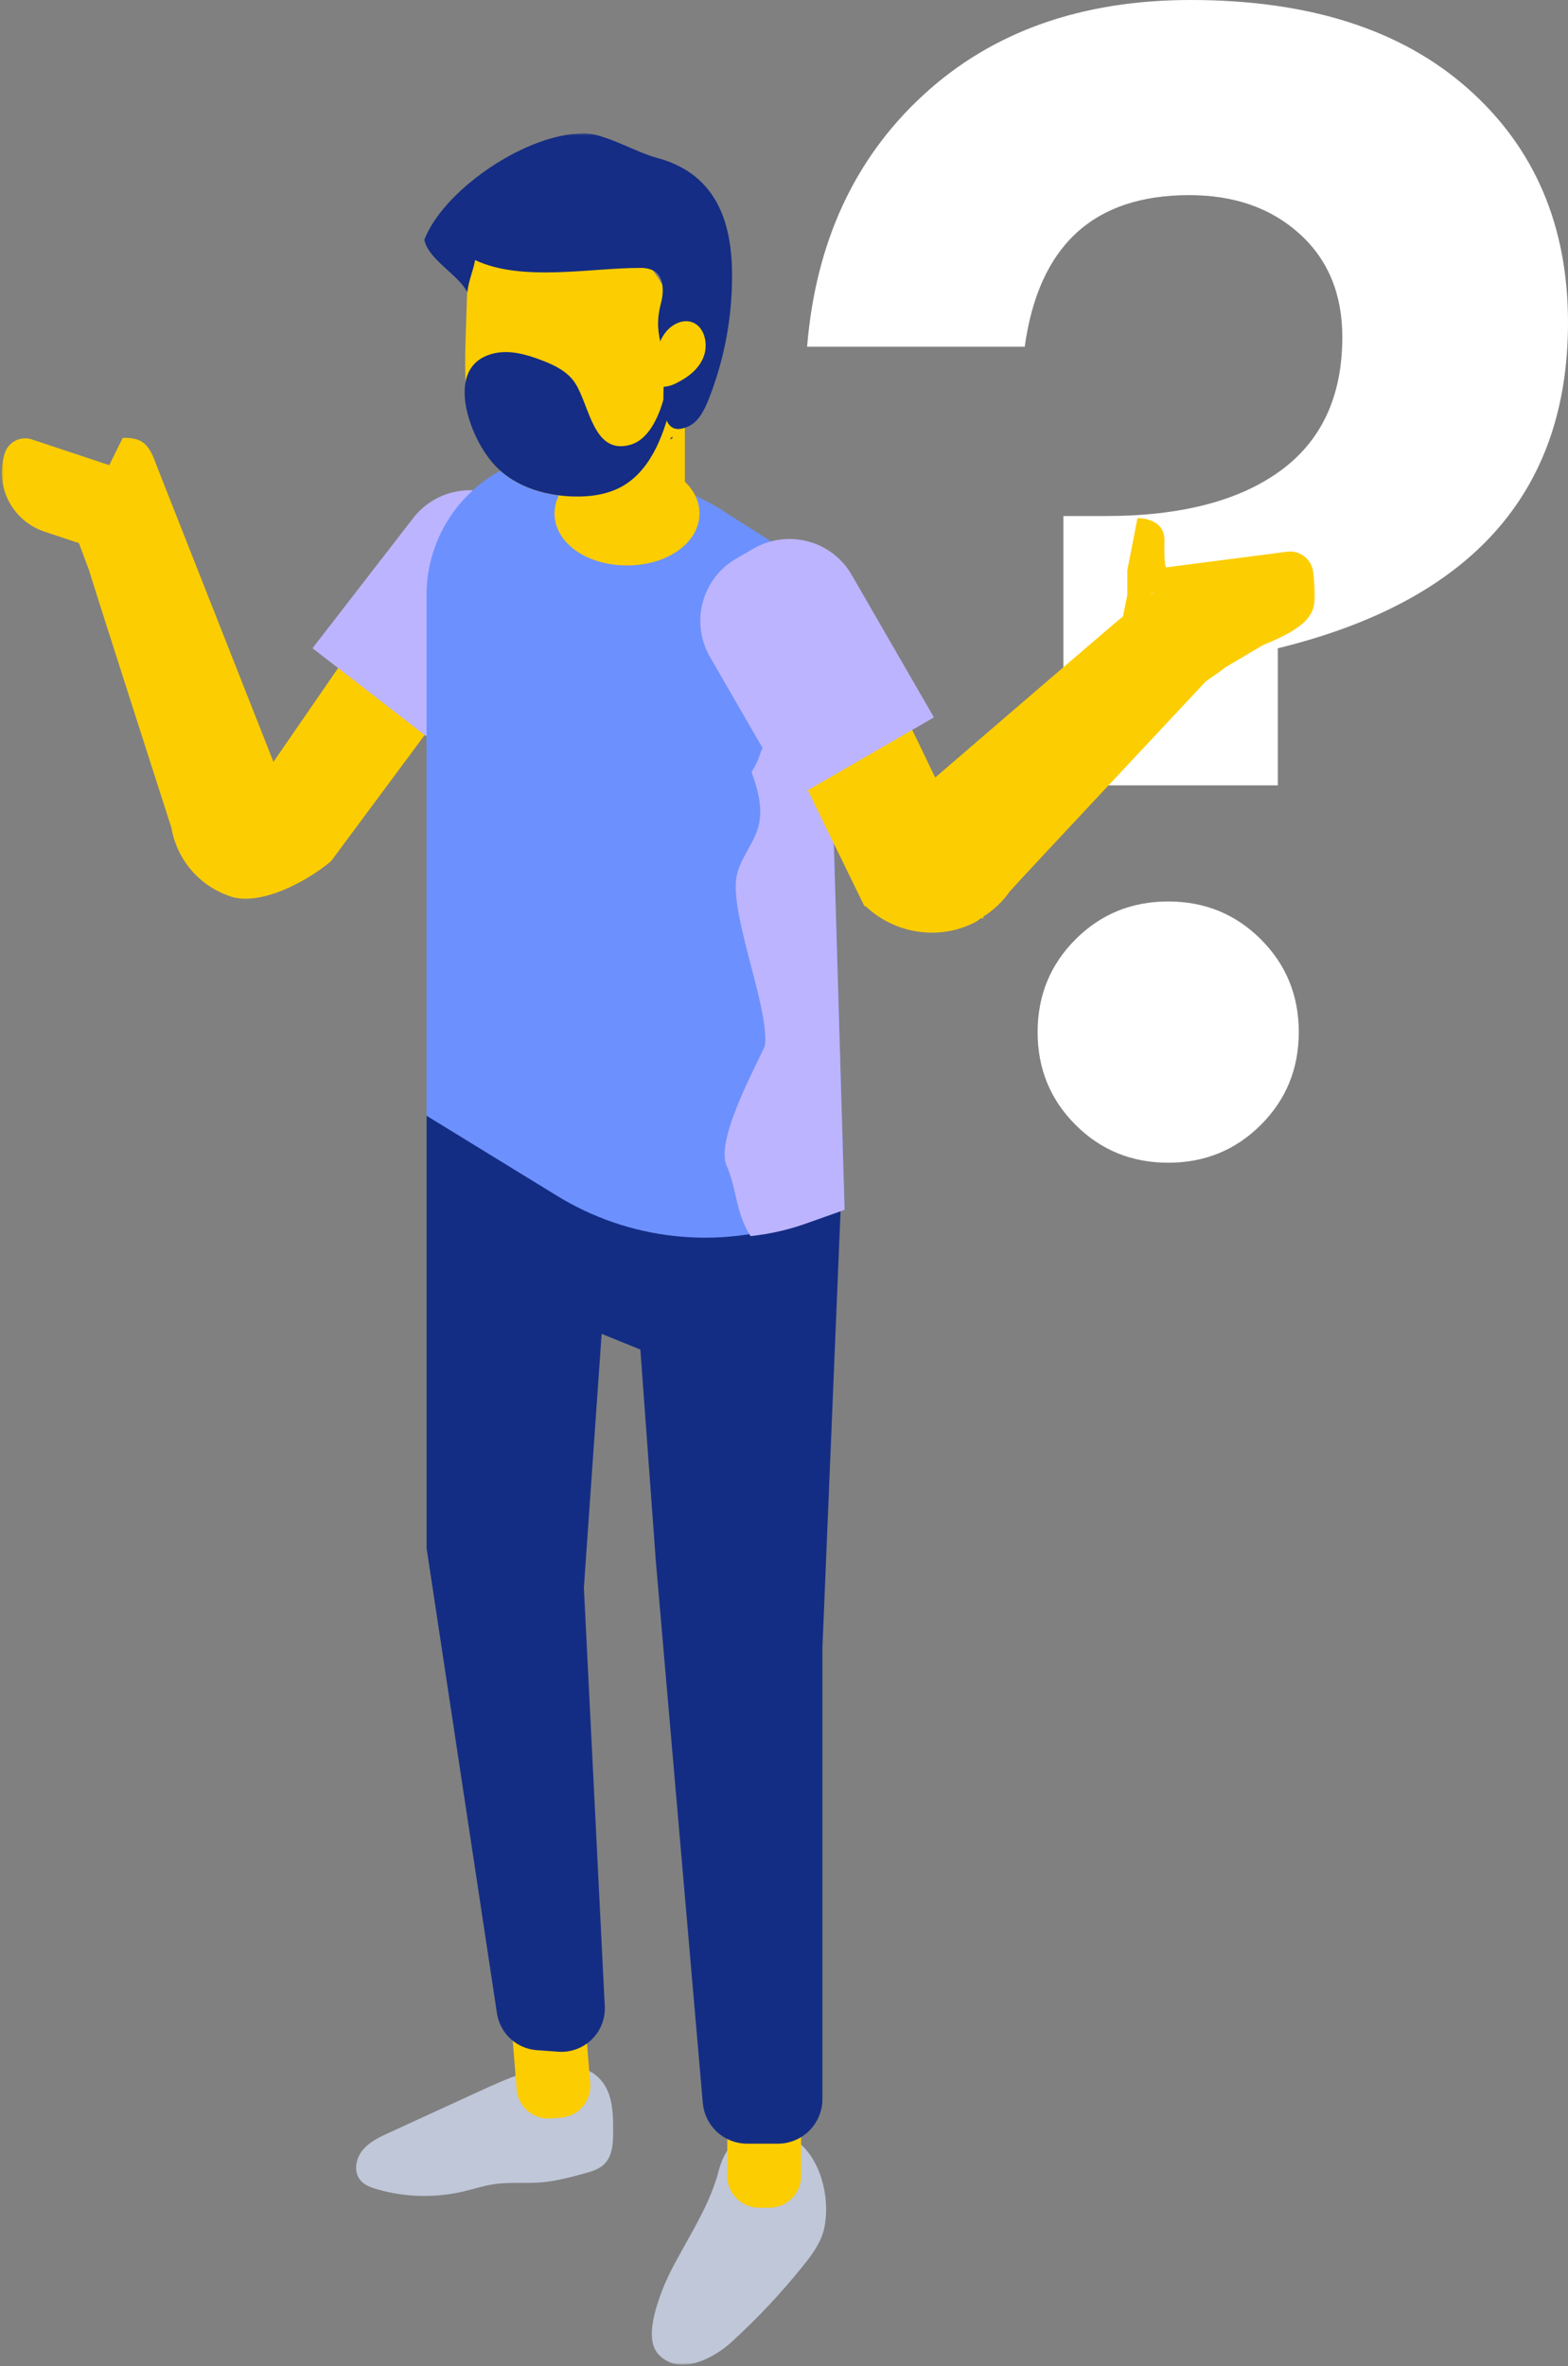
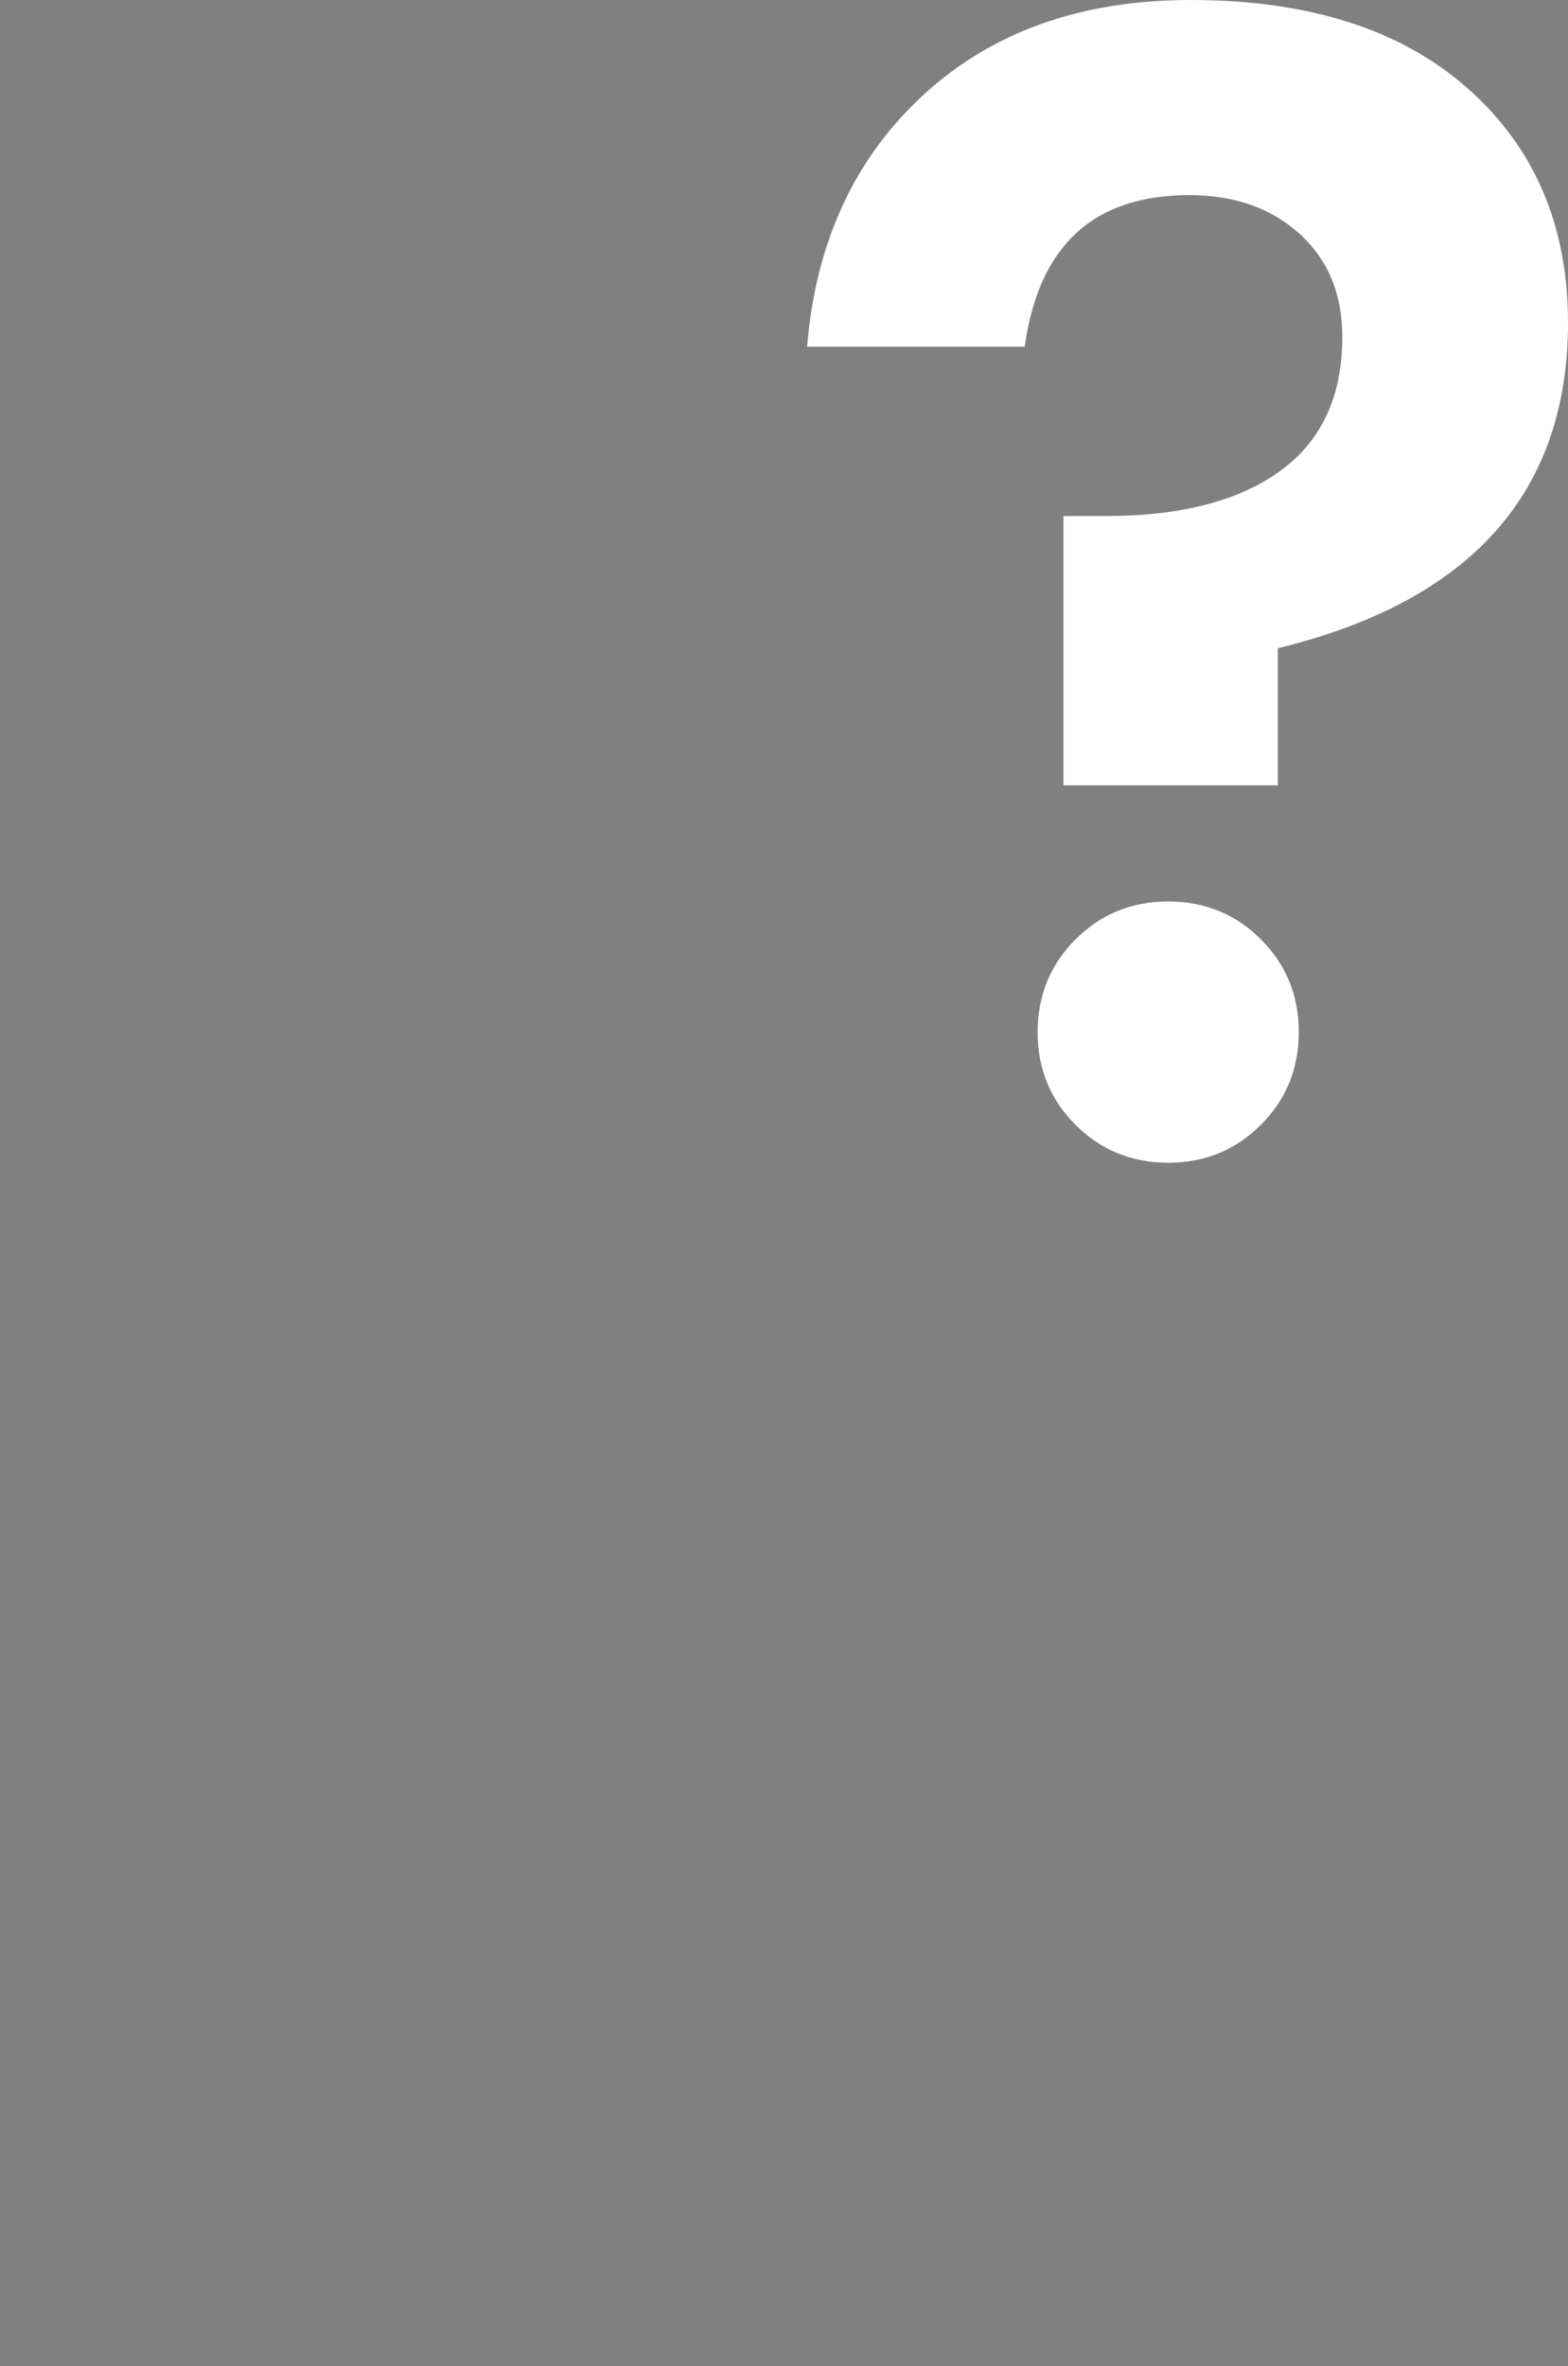
<svg xmlns="http://www.w3.org/2000/svg" width="643" height="970" viewBox="0 0 643 970" fill="none">
  <rect x="0" y="0" width="643" height="970" fill="#808080" stroke="none" />
  <path d="M479.053 476.639C494.037 476.639 506.708 471.461 517.065 461.104C527.421 450.747 532.6 438.076 532.601 423.09C532.601 408.105 527.422 395.435 517.066 385.078C506.709 374.721 494.038 369.543 479.054 369.543C464.069 369.543 451.398 374.721 441.042 385.078C430.685 395.435 425.505 408.105 425.501 423.09C425.501 438.075 430.679 450.745 441.036 461.102C451.392 471.459 464.065 476.638 479.053 476.639ZM524.006 321.946V265.754C603.336 246.363 643.001 201.85 643.001 132.216C643.001 92.549 629.338 60.597 602.014 36.359C574.689 12.121 536.787 0.001 488.308 0C443.354 0 406.775 13 378.569 39C350.363 65 334.497 99.377 330.971 142.132H420.217C425.946 100.704 448.423 79.99 487.647 79.99C506.157 79.99 521.251 85.279 532.931 95.856C544.61 106.433 550.45 120.536 550.45 138.165C550.45 162.404 541.966 180.694 524.998 193.035C508.03 205.376 484.121 211.546 453.271 211.545H436.083V321.945L524.006 321.946Z" fill="white" />
  <mask id="mask0_14_3" style="mask-type:luminance" maskUnits="userSpaceOnUse" x="0" y="54" width="540" height="916">
-     <path d="M539.299 54.635H0.701V969.364H539.299V54.635Z" fill="white" />
-   </mask>
+     </mask>
  <g mask="url(#mask0_14_3)">
    <path d="M221.541 210.647C219.812 208.61 217.698 206.933 215.321 205.713C212.944 204.493 210.35 203.753 207.686 203.535C205.023 203.317 202.343 203.626 199.799 204.444C197.256 205.263 194.898 206.574 192.861 208.303L188.581 213.939C184.006 214.539 179.7 216.445 176.181 219.43L112.132 312.317L64.342 191.159C61.326 182.61 58.93 179.255 50.331 179.505L44.787 190.685L13.026 180.124C10.83 179.402 8.437 179.579 6.37 180.615C4.304 181.651 2.731 183.462 1.995 185.654C-0.116 192.077 0.399 199.074 3.429 205.119C6.458 211.163 11.756 215.764 18.165 217.916L32.373 222.643L36.692 234.257C36.531 234.481 70.28 339.31 70.28 339.31C71.325 345.466 73.955 351.245 77.91 356.077C81.865 360.909 87.009 364.629 92.837 366.871C93.403 367.095 93.969 367.319 94.537 367.503C106.757 371.572 125.943 361.354 135.779 353.003L207.531 256.34C211.227 253.221 213.894 249.058 215.182 244.397L219.198 239.327C221.235 237.598 222.912 235.484 224.133 233.107C225.353 230.73 226.093 228.136 226.311 225.473C226.528 222.809 226.219 220.129 225.401 217.585C224.583 215.042 223.272 212.684 221.542 210.647" fill="#FCCD00" />
    <path d="M181.234 306.813L128.154 265.729L169.436 212.385C171.802 209.326 174.748 206.764 178.104 204.843C181.461 202.923 185.163 201.683 188.999 201.194C192.835 200.705 196.73 200.976 200.461 201.993C204.192 203.009 207.686 204.751 210.744 207.118L217.244 212.161C220.303 214.527 222.866 217.472 224.786 220.829C226.706 224.186 227.946 227.888 228.435 231.724C228.924 235.56 228.653 239.455 227.637 243.186C226.62 246.917 224.879 250.411 222.511 253.469L181.234 306.813Z" fill="#BDB4FF" />
    <path d="M236.789 847.939C242.306 847.82 247.1 852.192 249.246 857.275C251.392 862.358 251.432 868.033 251.446 873.551C251.446 878.384 251.235 883.769 247.798 887.151C245.573 889.337 242.425 890.219 239.423 891.036C233.774 892.563 228.085 894.104 222.239 894.605C215.639 895.184 208.939 894.405 202.382 895.405C198.195 896.037 194.165 897.38 190.044 898.355C178.34 901.086 166.132 900.773 154.583 897.446C152.028 896.696 149.383 895.721 147.696 893.64C144.918 890.216 145.879 884.87 148.67 881.446C151.461 878.022 155.623 876.073 159.639 874.23C171.727 868.69 183.812 863.144 195.894 857.591C207.745 852.153 220.031 846.609 233.067 846.306C237.228 846.201 242.719 848.097 242.35 852.245L236.789 847.939Z" fill="#BFC7D8" />
    <path d="M225.899 868.428L230.139 868.086C233.577 867.803 236.762 866.167 238.993 863.538C241.225 860.908 242.322 857.5 242.042 854.062L239.818 826.567C239.537 823.128 237.902 819.941 235.272 817.706C232.643 815.472 229.234 814.373 225.794 814.65L221.554 815.006C218.118 815.286 214.934 816.92 212.703 819.547C210.471 822.175 209.375 825.581 209.654 829.017L211.879 856.512C212.161 859.951 213.796 863.138 216.425 865.373C219.055 867.607 222.464 868.706 225.903 868.429" fill="#FCCD00" />
    <path d="M284.444 913.858C282.153 918.045 279.769 922.18 277.544 926.341C275.177 930.537 273.105 934.893 271.344 939.377C268.908 946.066 264.312 959.116 270.093 965.199C278.784 974.351 292.979 966.516 300.037 960.037C310.562 950.414 320.338 940.003 329.281 928.895C333.126 924.128 336.918 919.006 338.09 913.014C341.711 894.614 330.94 868.532 308.357 874.642C300.114 876.867 296.598 882.661 294.636 890.167C292.463 898.516 288.592 906.267 284.444 913.856" fill="#BFC7D8" />
    <path d="M311.254 905.022H315.507C318.957 905.021 322.266 903.65 324.706 901.211C327.145 898.771 328.516 895.462 328.517 892.012V864.425C328.516 860.975 327.145 857.666 324.706 855.226C322.266 852.787 318.957 851.416 315.507 851.415H311.254C309.546 851.414 307.854 851.75 306.275 852.404C304.696 853.057 303.262 854.016 302.054 855.224C300.846 856.432 299.888 857.867 299.235 859.446C298.582 861.024 298.247 862.717 298.248 864.425V892.012C298.247 893.721 298.582 895.413 299.236 896.992C299.889 898.571 300.847 900.006 302.056 901.214C303.264 902.423 304.699 903.381 306.278 904.034C307.857 904.688 309.549 905.023 311.258 905.022" fill="#FCCD00" />
    <path d="M239.436 394.591L315.85 421.085L345.399 479.485L337.248 675.715V860.488C337.248 865.335 335.323 869.984 331.895 873.412C328.467 876.839 323.819 878.765 318.971 878.765H306.407C301.824 878.766 297.408 877.045 294.035 873.942C290.662 870.839 288.578 866.582 288.196 862.015L268.945 640.03L262.598 553.23L246.717 546.791L239.436 650.814L248.007 822.474C248.126 824.989 247.71 827.501 246.787 829.843C245.863 832.186 244.453 834.305 242.65 836.063C240.847 837.82 238.691 839.175 236.326 840.037C233.96 840.9 231.439 841.251 228.927 841.067L220.078 840.422C216.04 840.122 212.225 838.454 209.262 835.694C206.298 832.933 204.364 829.246 203.778 825.239L174.939 634.683V428.736L239.436 394.591Z" fill="#142D84" />
    <path d="M174.9 243.896V457.363L228.165 490.046C242.884 499.139 259.449 504.825 276.649 506.689C293.848 508.552 311.247 506.546 327.571 500.817L346.335 494.141L339.382 257.433C339.035 247.659 335.14 238.345 328.426 231.233C325.878 228.424 322.921 226.014 319.656 224.083L302.88 213.491L298.219 210.541C285.538 201.679 260.954 192.527 238.844 189.867C234.677 189.305 230.477 189.018 226.271 189.007C217.409 189.007 209.495 190.429 203.78 193.761C195.004 198.864 187.718 206.178 182.651 214.975C177.583 223.772 174.911 233.744 174.9 243.896Z" fill="#6C91FF" />
    <path d="M313.744 428.261C315.298 412.696 299.075 374.417 302.09 359.089C303.565 351.849 309.016 346.049 310.978 338.969C312.993 331.516 310.833 323.931 308.2 316.478C309.757 314.065 310.98 311.451 311.836 308.709C313.969 301.783 310.927 312.067 312.995 305.909C313.43 305.185 313.877 304.46 314.325 303.749C315.708 302.208 317.209 300.813 318.605 299.311C318.974 298.911 319.263 298.6 319.527 298.311C319.672 298.219 319.869 298.1 320.133 297.911C324.375 295.012 328.825 292.428 333.446 290.181C333.646 290.076 333.802 289.997 333.973 289.918C335.873 289.218 337.779 288.588 339.688 287.969C340.08 289.82 340.315 291.701 340.388 293.592L346.336 495.958L330.284 501.658C323.01 504.217 315.462 505.914 307.793 506.714C301.67 497.273 302.118 487.146 297.957 477.758C292.874 466.289 313.469 430.985 313.745 428.258" fill="#BDB4FF" />
-     <path d="M257.12 231.795C273.778 231.795 286.84 222.433 286.84 210.476C286.84 198.519 273.778 189.157 257.12 189.157C240.462 189.157 227.4 198.519 227.4 210.476C227.4 222.433 240.463 231.795 257.12 231.795Z" fill="#FCCD00" />
+     <path d="M257.12 231.795C273.778 231.795 286.84 222.433 286.84 210.476C286.84 198.519 273.778 189.157 257.12 189.157C227.4 222.433 240.463 231.795 257.12 231.795Z" fill="#FCCD00" />
    <path d="M233.393 206.828V159.108C233.413 156.263 233.996 153.449 235.108 150.83C236.22 148.211 237.839 145.837 239.872 143.846C242.248 141.453 245.108 139.594 248.26 138.394C250.865 137.472 253.597 136.961 256.36 136.88C257.69 136.88 259.033 136.959 260.271 137.051C265.372 137.667 270.145 139.889 273.9 143.398C276.078 145.397 277.82 147.823 279.016 150.527C280.213 153.23 280.838 156.151 280.853 159.107V209.159H280.576C278.943 216.959 269.238 222.775 257.124 222.775C245.01 222.775 235.302 216.955 233.67 209.159H233.393V206.828Z" fill="#FCCD00" />
    <path d="M190.822 153.695C191.283 166.507 193.482 179.162 200.988 188.564C209.269 199.059 222.622 203.22 235.302 203.549C242.281 203.72 249.484 202.719 255.712 199.059C267.406 192.067 272.87 177 275.822 162.768C276.933 157.36 277.672 151.883 278.034 146.374C278.379 140.128 277.762 133.866 276.204 127.807C272.635 114.823 263.604 104.091 252.831 97.349C242.058 90.607 229.679 87.526 217.315 86.117C211.315 85.366 204.858 85.195 199.472 88.277C197.639 89.348 196.051 90.791 194.808 92.512C193.565 94.233 192.696 96.195 192.256 98.272C191.912 99.771 191.863 101.323 192.111 102.841C191.729 114.495 191.347 126.069 190.979 137.71C190.821 142.964 190.663 148.284 190.821 153.696" fill="#FCCD00" />
    <path d="M274.768 144.201C274.847 144.201 274.913 144.28 274.992 144.372C275.057 144.012 275.084 143.645 275.071 143.279C275.089 143.613 274.982 143.942 274.771 144.201" fill="#152D84" />
    <path d="M274.766 144.201C274.466 144.03 274.239 143.872 273.936 143.701C273.172 143.28 272.106 142.95 271.579 143.701C271.197 144.201 271.803 144.781 272.264 144.873L270.434 146.782C271.347 146.965 272.296 146.803 273.097 146.326C273.897 145.849 274.492 145.092 274.766 144.201Z" fill="#152D84" />
    <path d="M191.612 154.024C187.885 164.44 194.522 180.452 201.001 188.564C209.271 199.046 222.623 203.207 235.301 203.536C242.28 203.707 249.501 202.706 255.711 199.046C267.407 192.053 272.872 176.989 275.834 162.755C276.94 157.347 277.675 151.869 278.034 146.361C277.082 145.604 276.064 144.935 274.992 144.361C274.781 155.738 270.857 178.848 258.466 182.338C243.309 186.602 241.848 166.402 235.909 157.145C232.801 152.299 227.521 149.771 222.425 147.796C215.841 145.254 208.704 143.213 201.909 145.019C196.309 146.519 193.109 149.812 191.609 154.026" fill="#152D84" />
    <path d="M274.779 180.084C275.056 179.702 275.345 179.284 275.635 178.884C275.674 179.174 275.648 179.463 275.688 179.753L274.779 180.084Z" fill="#152D84" />
    <path d="M191.651 119.801C187.819 112.387 175.651 106.449 174.006 98.284C181.512 78.743 213.339 56.147 237.068 54.751C237.7 54.672 238.305 54.672 238.937 54.628C247.509 54.391 260.717 62.428 269.184 64.649C291.135 70.43 299.707 87.179 300.168 110.619C300.524 128.742 297.284 146.756 290.634 163.619C288.834 168.149 286.46 172.902 282.312 174.772C267.09 181.751 273.674 153.172 272.37 147.225C270.382 138.06 268.578 133.662 271.093 124.076C272.331 119.362 272.225 113.265 267.946 110.895C266.161 110.082 264.203 109.72 262.246 109.842C242.836 109.737 213.985 115.715 194.826 106.616C193.917 111.58 192.206 114.78 191.653 119.797" fill="#152D84" />
    <path d="M268.142 147.901C265.587 148.02 263.915 151.43 264.705 154.09C265.134 155.345 265.924 156.445 266.976 157.253C268.027 158.061 269.294 158.541 270.617 158.633C273.199 158.689 275.745 158.029 277.974 156.724C282.346 154.512 286.574 151.224 288.495 146.361C290.416 141.498 289.174 134.904 284.852 132.547C280.774 130.296 275.595 132.626 272.725 136.511C269.855 140.396 268.725 145.452 267.668 150.324L268.142 147.901Z" fill="#FCCD00" />
    <path d="M538.469 234.416C538.159 231.921 536.871 229.65 534.889 228.103C532.907 226.555 530.392 225.856 527.895 226.16L478.238 232.586C477.487 232.678 477.395 225.528 477.501 221.696C477.778 212.057 466.453 212.396 466.453 212.396L462.292 233.768V243.816L460.527 252.665C458.499 254.14 383.507 318.729 383.507 318.729L346.19 241.46C344.776 238.515 342.794 235.878 340.357 233.702C337.92 231.526 335.076 229.853 331.99 228.78C328.904 227.707 325.637 227.254 322.375 227.449C319.114 227.643 315.923 228.481 312.987 229.913C310.05 231.345 307.426 233.344 305.265 235.794C303.103 238.245 301.448 241.098 300.394 244.191C299.34 247.283 298.907 250.553 299.122 253.814C299.336 257.074 300.193 260.259 301.643 263.187L354.473 371.481L355.026 371.547C361.431 377.583 369.665 381.313 378.426 382.147C385.836 382.876 393.298 381.45 399.916 378.039C400.772 377.591 401.483 376.907 402.299 376.406L403.181 376.485C403.142 376.222 403.299 375.971 403.313 375.708C407.561 373.02 411.232 369.515 414.113 365.397C414.824 364.33 494.148 279.673 494.148 279.673C494.53 278.962 501.562 274.673 501.878 273.932L517.824 264.491C541.037 254.984 540.339 249.572 538.469 234.416ZM471.763 243.133L472.777 242.922L472.803 243.133C472.447 243.133 472.103 243.12 471.763 243.133Z" fill="#FCCD00" />
    <path d="M382.982 294.08L324.845 327.645L291.12 269.232C287.216 262.467 286.16 254.429 288.183 246.885C290.205 239.342 295.142 232.91 301.906 229.006L309.03 224.884C315.795 220.981 323.833 219.924 331.377 221.946C338.921 223.968 345.353 228.903 349.259 235.666L382.982 294.08Z" fill="#BDB4FF" />
  </g>
</svg>